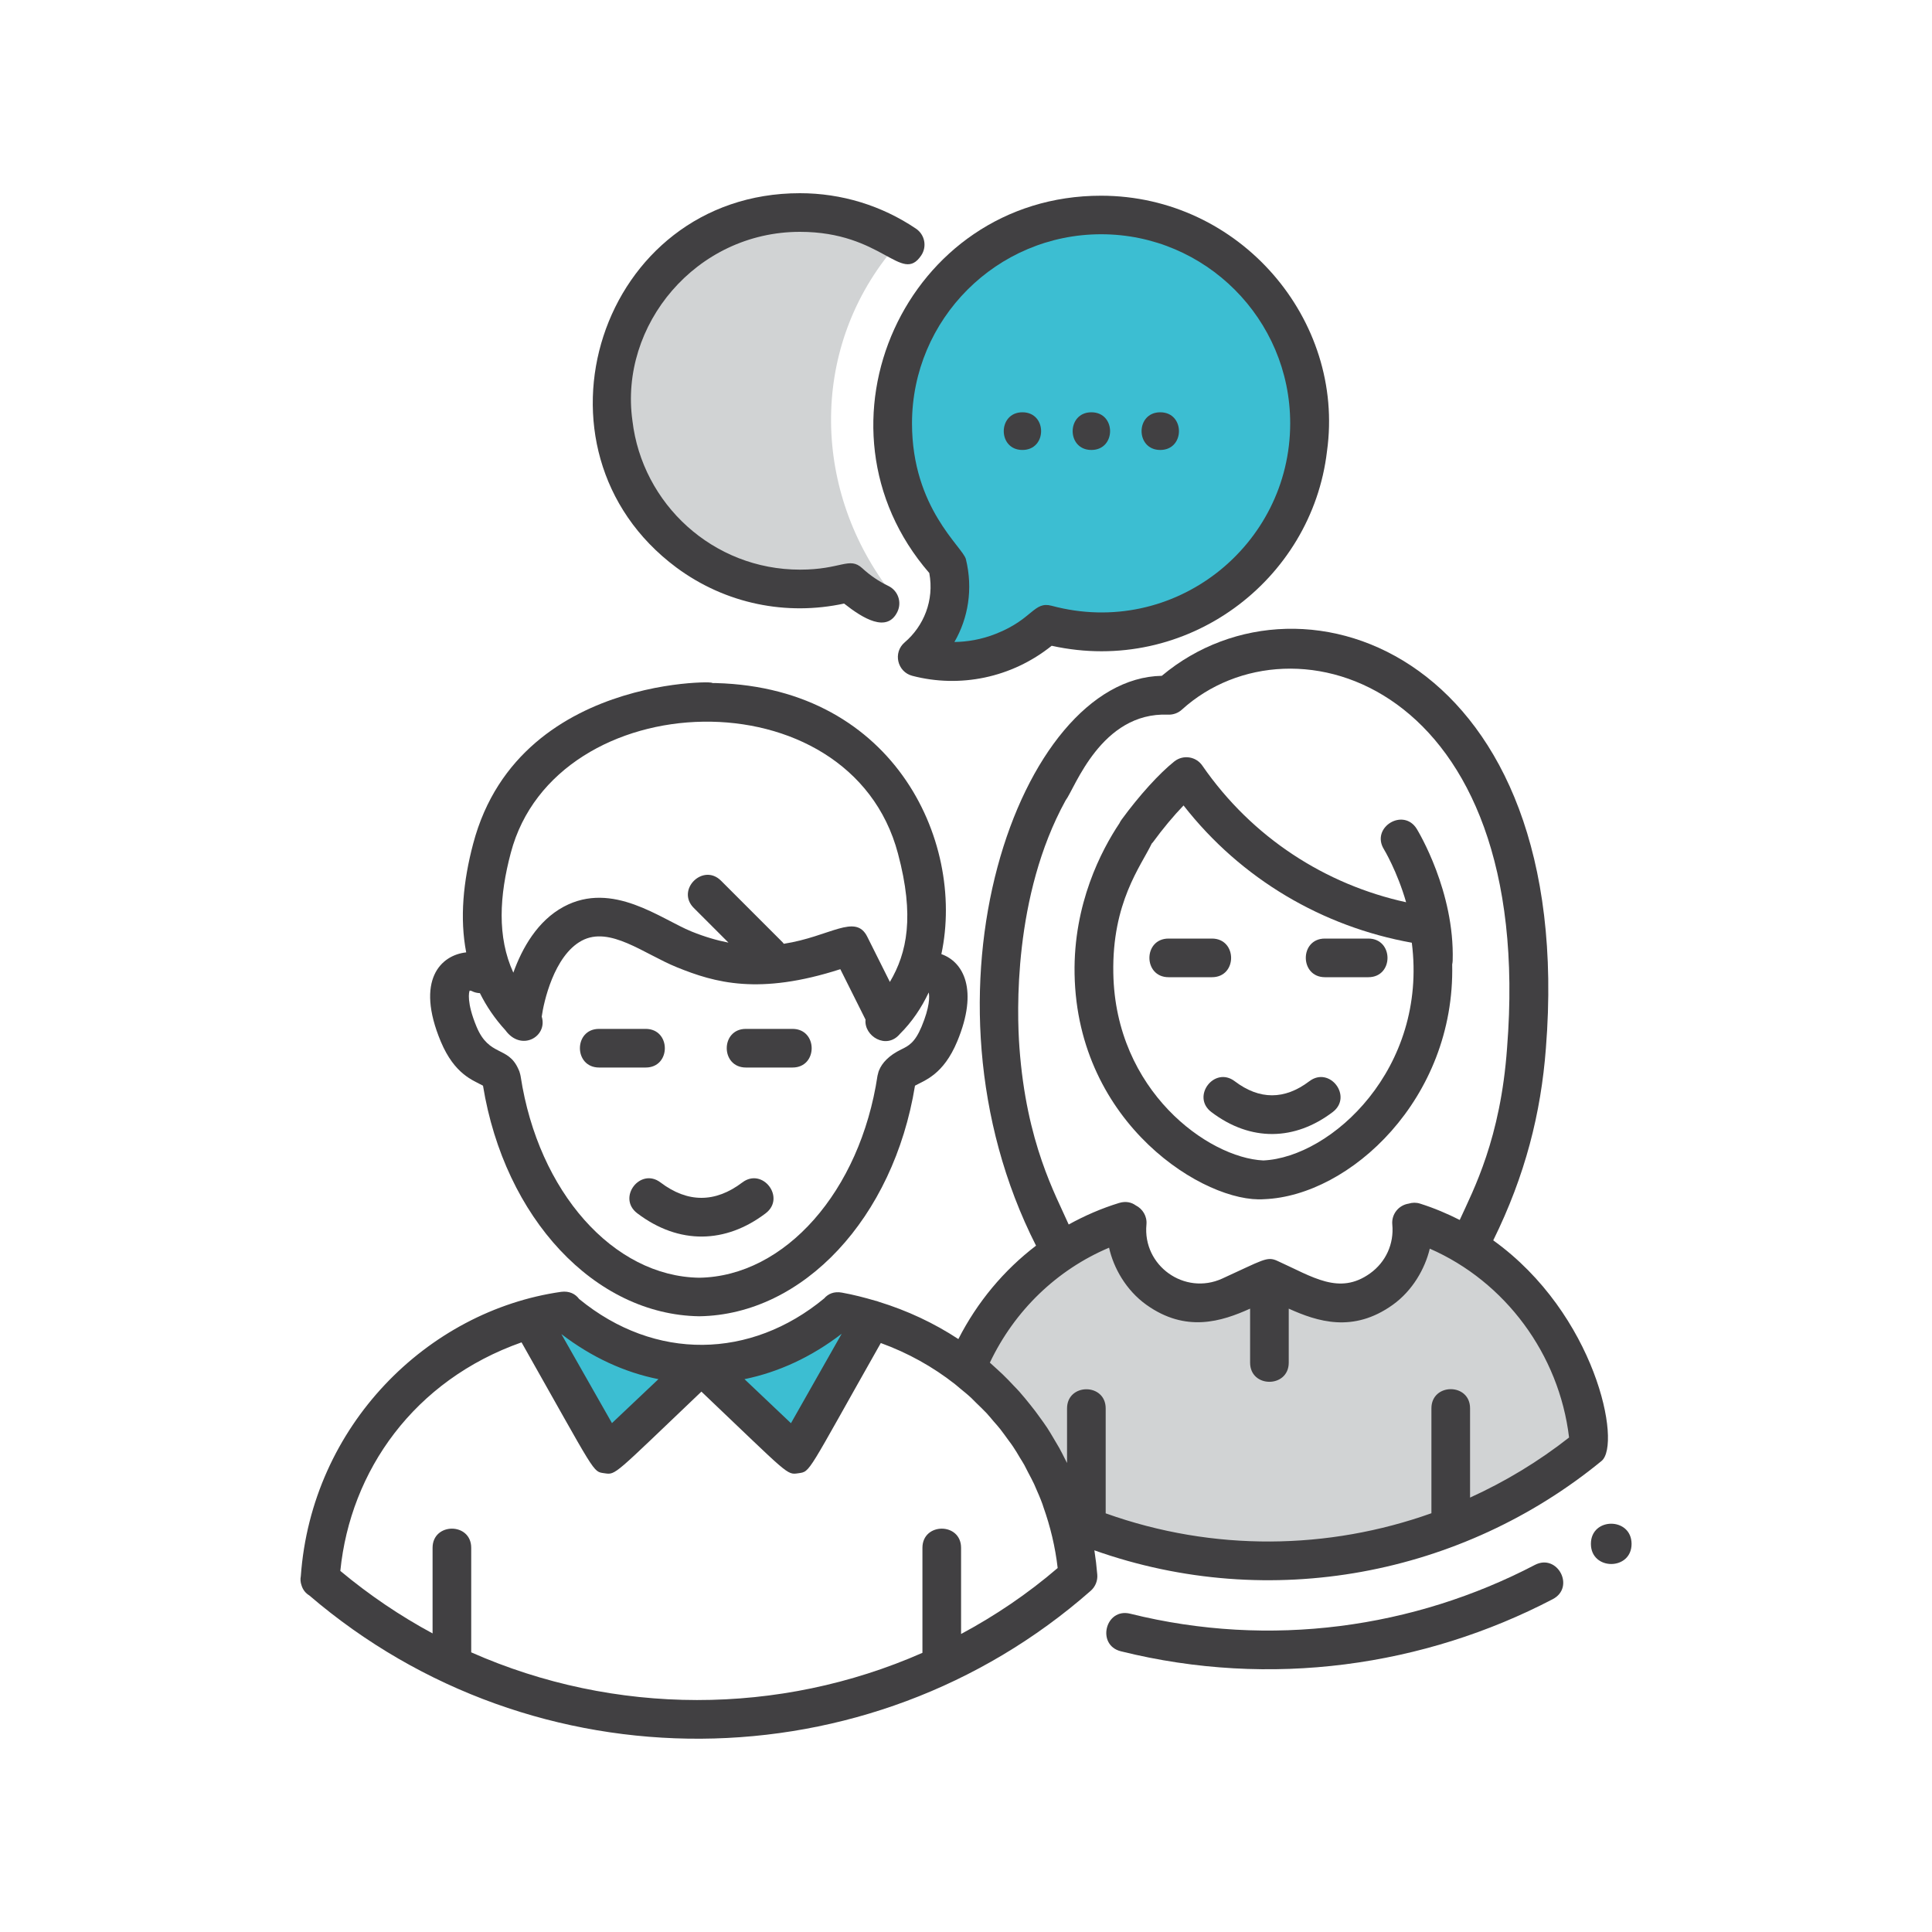
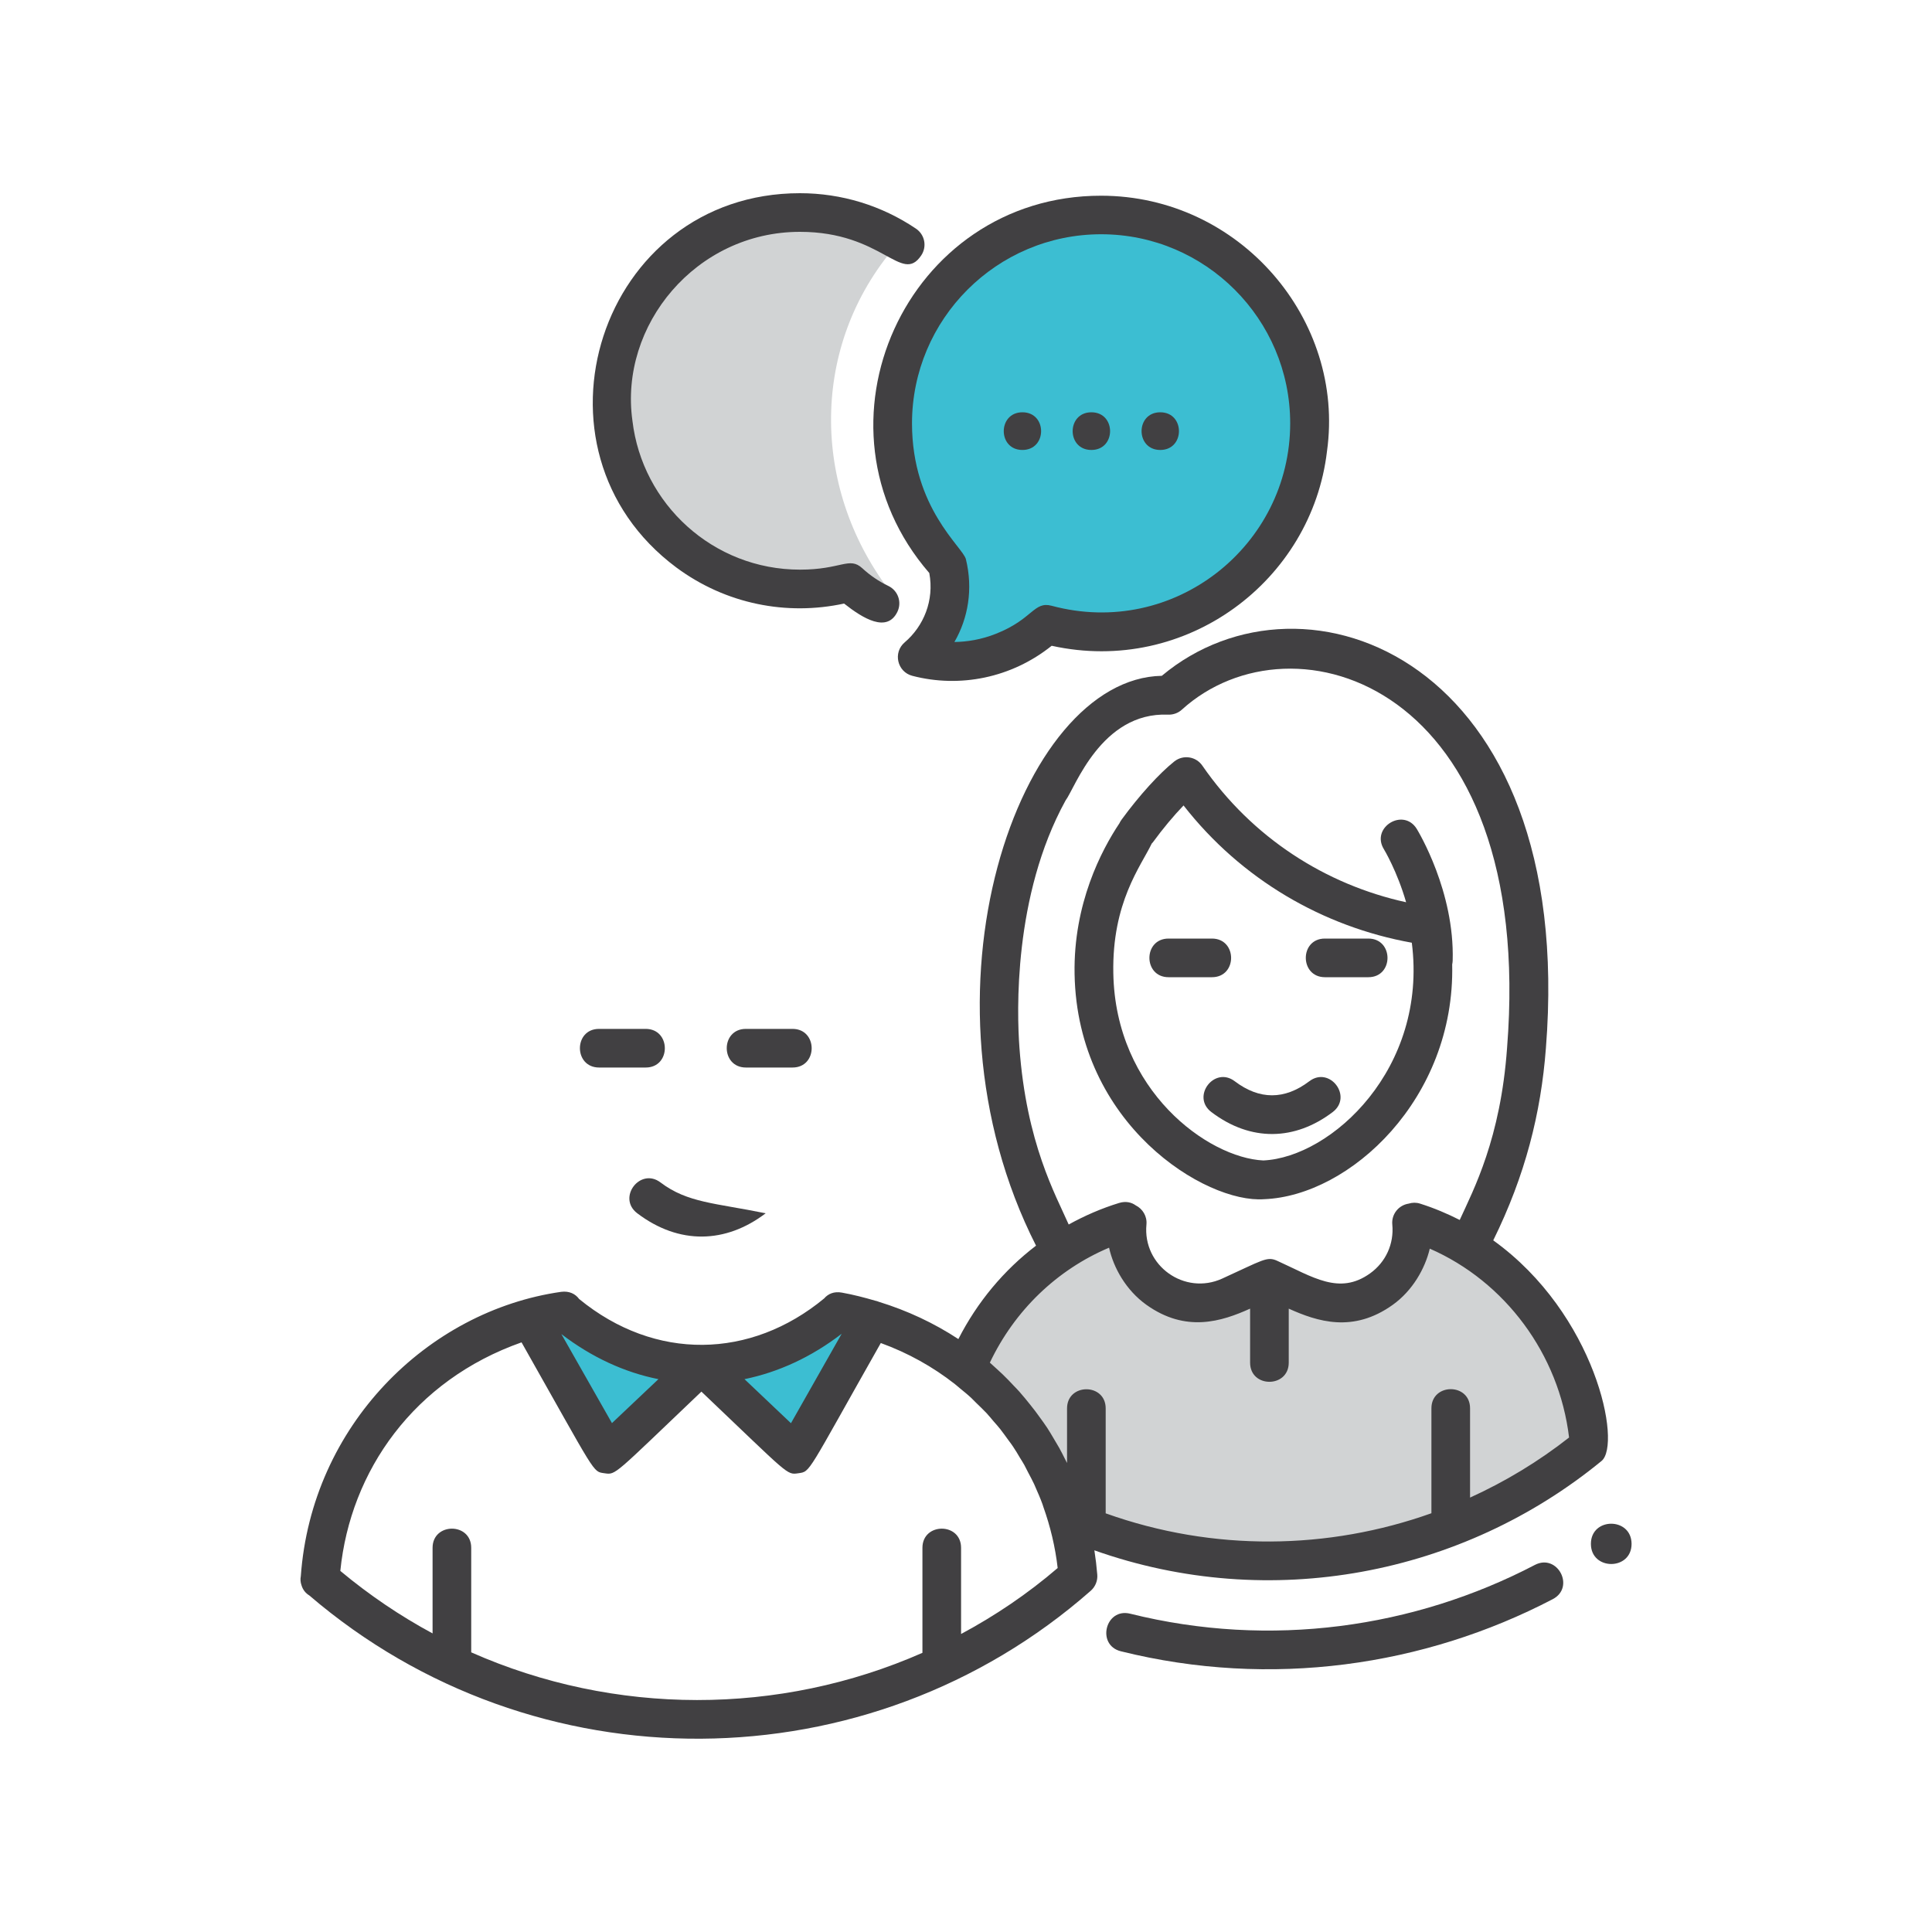
<svg xmlns="http://www.w3.org/2000/svg" viewBox="0 0 200 200" fill="none">
  <path d="M91.64 60.55C83.85 49.75 84.01 35.13 93.14 24.98C79.16 16.2 61.28 27.91 63.48 43.83C64.84 55.42 76.28 63.41 87.9 60.29C88.69 61.01 89.75 61.8 91.1 62.45L91.64 60.55Z" fill="#D1D3D4" />
  <path d="M145.69 127.07L145.57 127.24C146.09 132.69 140.52 136.68 135.53 134.41L131.7 132.67L127.89 134.4C122.89 136.67 117.31 132.67 117.85 127.21L117.58 127.38C109.56 129.72 103.84 135.6 101.07 142.51C105.48 146.26 108.83 151.24 110.56 157.31C128.09 165.29 149.08 162.91 164.49 150.27C163.44 136.33 151.91 128.65 145.69 127.07Z" fill="#D1D3D4" />
  <path d="M98 58.46C85.54 44.74 95.22 22.62 113.81 22.62C126.96 22.62 136.73 34.38 135.04 46.6C133.54 59.41 120.91 68.08 108.22 64.68C104.58 68 99.62 69.23 94.93 68.01C97.61 65.74 98.91 62.12 98 58.46Z" fill="#3CBED2" />
  <path d="M58.32 136.49L71.42 141.23L63.36 149.6L56.79 136.61L58.32 136.49Z" fill="#3CBED2" />
  <path d="M86.4 136.49L73.3 141.23L81.36 149.6L87.93 136.61L86.4 136.49Z" fill="#3CBED2" />
  <path d="M164.69 159.82C164.69 162.6 168.9 162.6 168.9 159.82C168.89 157.04 164.69 157.04 164.69 159.82Z" fill="#414042" />
  <path d="M96.2 59.32C96.73 62.15 95.62 64.82 93.65 66.5C92.42 67.55 92.88 69.55 94.44 69.96C99.35 71.24 104.7 70.19 108.87 66.85C122.81 69.93 135.8 60.11 137.37 46.71C139.27 33.12 128.36 20.26 113.98 20.26C93.8 20.25 83 44.09 96.2 59.32ZM113.99 24.25C124.78 24.25 133.56 33.03 133.56 43.82C133.56 56.5 121.53 66.11 108.87 62.71C107.01 62.21 106.93 64.09 103.12 65.6C101.57 66.22 100.09 66.44 98.8 66.46C100.23 63.99 100.74 60.96 99.99 57.89C99.68 56.63 94.41 52.61 94.41 43.82C94.42 33.03 103.19 24.25 113.99 24.25Z" fill="#414042" />
  <path d="M70.02 58.75C75.15 62.55 81.46 63.76 87.38 62.48C89.34 64.03 91.83 65.54 92.9 63.33C93.38 62.33 92.96 61.14 91.97 60.66C90.99 60.19 90.07 59.57 89.26 58.82C87.91 57.59 87.09 58.97 82.82 58.97C73.79 58.97 66.48 52.15 65.47 43.56C64.08 33.67 72.05 24 82.81 24C91.36 24 93.32 29.46 95.36 26.45C95.98 25.53 95.74 24.29 94.82 23.67C91.26 21.27 87.11 20 82.81 20C62.06 20 53.58 46.52 70.02 58.75Z" fill="#414042" />
  <path d="M105.84 46.58C108.42 46.58 108.42 42.68 105.84 42.68C103.27 42.68 103.26 46.58 105.84 46.58Z" fill="#414042" />
  <path d="M112.98 46.58C115.56 46.58 115.56 42.68 112.98 42.68C110.4 42.68 110.39 46.58 112.98 46.58Z" fill="#414042" />
  <path d="M120.11 46.58C122.69 46.58 122.69 42.68 120.11 42.68C117.53 42.68 117.53 46.58 120.11 46.58Z" fill="#414042" />
  <path d="M158.89 162C146.38 168.53 131.51 170.66 117 167.05C114.42 166.41 113.47 170.3 116.03 170.94C131.56 174.8 147.43 172.49 160.73 165.55C163.1 164.32 161.23 160.78 158.89 162Z" fill="#414042" />
  <path d="M165.79 151.24C167.91 149.5 165.18 136.02 154.58 128.4C157.9 121.67 159.52 115.22 160.03 108.52C163.23 68.14 135 57.61 120.27 69.96C105.51 70.22 94 102.85 107.25 128.95C103.92 131.49 101.17 134.78 99.21 138.62C96.7 136.97 93.93 135.67 90.97 134.76C90.85 134.71 90.73 134.67 90.61 134.65C89.48 134.32 88.33 134.02 87.15 133.81C86.34 133.66 85.72 133.94 85.32 134.41C77.73 140.69 67.83 140.93 59.95 134.47C59.57 133.95 58.94 133.62 58.09 133.73C44.23 135.71 32.25 147.6 31.14 163.17C31.08 163.47 31.1 163.79 31.21 164.1C31.35 164.58 31.64 164.93 32.02 165.16C55.32 185.13 89.92 184.9 112.92 164.67C113.39 164.25 113.64 163.64 113.59 163.01C113.52 162.16 113.42 161.32 113.29 160.49C131.51 166.95 151.41 163.03 165.79 151.24ZM105.53 108.42C105.27 104.9 104.87 92.74 110.31 82.86C111.27 81.61 113.97 73.69 120.92 73.98C121.44 74 121.96 73.82 122.35 73.46C133.83 63.04 159 70.76 156.01 108.49C155.34 117.87 152.55 123.14 151.11 126.29C149.83 125.64 148.47 125.06 147.01 124.6C146.61 124.47 146.2 124.48 145.82 124.6C144.78 124.76 144.03 125.7 144.13 126.76C144.32 128.76 143.46 130.65 141.83 131.82C138.63 134.11 135.9 132.18 132.22 130.52C131.15 130.03 130.74 130.44 126.52 132.36C122.63 134.13 118.27 131.03 118.68 126.76C118.76 125.91 118.29 125.14 117.57 124.78C117.13 124.46 116.54 124.32 115.85 124.53C114.02 125.09 112.28 125.85 110.63 126.76C109.28 123.68 106.25 118.36 105.53 108.42ZM102.47 141.06C105.04 135.65 109.42 131.44 114.81 129.16C115.27 131.24 116.56 133.56 118.67 135.07C122.76 137.99 126.46 136.8 129.41 135.47V141.06C129.41 143.71 133.41 143.7 133.41 141.06V135.47C136.38 136.81 140.07 138.01 144.17 135.08C146.23 133.61 147.52 131.32 148.01 129.26C155.8 132.66 161.4 140.18 162.43 148.81C159.26 151.3 155.81 153.38 152.18 155.03V145.79C152.18 143.14 148.18 143.15 148.18 145.79V156.65C137.54 160.44 125.65 160.66 114.46 156.66V145.8C114.46 143.15 110.46 143.16 110.46 145.8V151.45C110.4 151.32 110.32 151.19 110.26 151.06C110.06 150.67 109.87 150.28 109.66 149.9C109.48 149.58 109.29 149.26 109.1 148.95C108.88 148.58 108.66 148.2 108.42 147.83C108.17 147.45 107.9 147.08 107.63 146.71C107.32 146.27 107 145.85 106.66 145.43C106.29 144.97 105.92 144.51 105.52 144.06C105.35 143.86 105.16 143.68 104.98 143.49C104.59 143.07 104.19 142.65 103.77 142.25C103.59 142.08 103.41 141.92 103.23 141.75C102.97 141.53 102.73 141.28 102.47 141.06ZM68.16 142.77C66.78 144.07 65.31 145.47 63.35 147.32C61.97 144.88 59.95 141.35 58.11 138.1C61.24 140.5 64.65 142.07 68.16 142.77ZM87.13 138.07L81.88 147.33C80.31 145.84 78.69 144.31 77.07 142.77C80.58 142.05 84 140.48 87.13 138.07ZM99.49 169.15V160.23C99.49 157.58 95.49 157.59 95.49 160.23V171.1C80.66 177.63 63.63 177.62 48.78 171.05V160.23C48.78 157.58 44.78 157.59 44.78 160.23V169.09C41.44 167.29 38.24 165.13 35.23 162.62C36.27 152.24 42.87 142.88 53.99 138.96C61.81 152.78 61.32 152.32 62.57 152.51C63.78 152.69 63.49 152.74 72.61 144.06C81.73 152.73 81.41 152.69 82.65 152.51C83.93 152.32 83.47 152.65 91.18 139.03C93.99 140.05 96.57 141.49 98.85 143.28C99.04 143.43 99.21 143.59 99.4 143.74C99.79 144.06 100.19 144.38 100.56 144.73C100.73 144.89 100.89 145.06 101.06 145.23C101.42 145.58 101.79 145.93 102.13 146.29C102.39 146.57 102.62 146.86 102.86 147.14C103.1 147.41 103.34 147.68 103.56 147.96C103.86 148.34 104.14 148.75 104.43 149.14C104.58 149.34 104.73 149.54 104.87 149.75C105.12 150.12 105.35 150.51 105.58 150.9C105.73 151.15 105.9 151.4 106.04 151.66C106.18 151.92 106.31 152.18 106.44 152.44C106.65 152.84 106.87 153.24 107.06 153.65C107.1 153.74 107.14 153.84 107.18 153.93C107.44 154.52 107.7 155.11 107.92 155.72C107.95 155.81 107.98 155.91 108.01 156C108.73 158.02 109.24 160.14 109.49 162.32C106.37 165 103.01 167.26 99.49 169.15Z" fill="#414042" />
  <path d="M125.46 101.16C128.11 101.16 128.1 97.16 125.46 97.16H120.97C118.32 97.16 118.33 101.16 120.97 101.16H125.46Z" fill="#414042" />
  <path d="M137.16 101.16H141.65C144.3 101.16 144.29 97.16 141.65 97.16H137.16C134.51 97.15 134.52 101.16 137.16 101.16Z" fill="#414042" />
  <path d="M125.4 115.12C129.49 118.22 134.06 118.08 137.96 115.12C140.07 113.52 137.65 110.33 135.54 111.93C132.98 113.87 130.38 113.87 127.82 111.93C125.71 110.33 123.29 113.52 125.4 115.12Z" fill="#414042" />
-   <path d="M50 112.39C52.23 126.09 61.56 136.1 72.39 136.26C83.16 136.1 92.49 126.08 94.72 112.39C95.74 111.82 97.65 111.26 99.09 107.81C101.32 102.46 99.73 99.57 97.45 98.77C99.98 86.94 92.31 70.7 73.24 70.7C77.48 70.7 53.9 68.69 48.98 87.35C47.95 91.24 47.58 95.05 48.26 98.59C45.65 98.87 42.96 101.43 45.63 107.82C47.07 111.25 48.99 111.83 50 112.39ZM52.88 88.28C57.51 70.73 88.01 69.61 92.96 88.37C94.69 94.85 93.9 98.64 92.12 101.65L89.78 96.97C88.56 94.52 85.92 96.96 81.14 97.7C81.1 97.65 81.06 97.59 81.01 97.54L74.64 91.17C72.78 89.31 69.95 92.12 71.82 93.99L75.41 97.58C74.22 97.35 72.95 96.98 71.59 96.43C68.41 95.14 63.42 91.15 58.36 93.86C55.64 95.32 54.05 98.15 53.14 100.69C51.44 96.99 51.7 92.7 52.88 88.28ZM52.32 106.65C53.95 108.9 56.72 107.32 56.08 105.24C56.27 103.81 57.33 98.93 60.22 97.38C63.13 95.82 66.66 98.75 70.07 100.13C74.01 101.73 78.57 103.04 86.99 100.33L89.6 105.55C89.42 107.25 91.76 108.71 93.16 107.03C94.39 105.81 95.38 104.35 96.14 102.74C96.24 103.18 96.24 104.27 95.4 106.28C94.7 107.95 94.05 108.27 93.29 108.64C92.03 109.25 91.31 110.03 91 110.8C90.97 110.86 90.95 110.93 90.93 111C90.91 111.07 90.89 111.13 90.88 111.2C90.87 111.25 90.85 111.3 90.84 111.35C89.04 123.33 81.25 132.13 72.39 132.27C63.49 132.14 55.73 123.38 53.9 111.44C53.89 111.35 53.86 111.26 53.84 111.17C53.8 110.99 53.74 110.82 53.66 110.67C52.59 108.25 50.64 109.43 49.33 106.28C48.28 103.76 48.55 102.67 48.62 102.55C48.64 102.55 48.74 102.54 48.87 102.61C49.13 102.74 49.41 102.8 49.68 102.81C50.34 104.14 51.21 105.44 52.32 106.65Z" fill="#414042" />
  <path d="M62.02 110.51H66.84C69.49 110.51 69.48 106.51 66.84 106.51H62.02C59.37 106.5 59.37 110.51 62.02 110.51Z" fill="#414042" />
  <path d="M77.22 110.51H82.04C84.69 110.51 84.68 106.51 82.04 106.51H77.22C74.57 106.5 74.57 110.51 77.22 110.51Z" fill="#414042" />
-   <path d="M65.97 125.6C70.3 128.88 75.13 128.74 79.26 125.6C81.37 124 78.95 120.81 76.84 122.41C74.04 124.53 71.18 124.53 68.38 122.41C66.28 120.81 63.85 123.99 65.97 125.6Z" fill="#414042" />
+   <path d="M65.97 125.6C70.3 128.88 75.13 128.74 79.26 125.6C74.04 124.53 71.18 124.53 68.38 122.41C66.28 120.81 63.85 123.99 65.97 125.6Z" fill="#414042" />
  <path d="M130.86 124.14C139.74 123.8 150.64 113.74 150.33 99.84C150.35 99.71 150.38 99.59 150.38 99.45C150.59 92.3 146.83 86.09 146.67 85.82C145.29 83.56 141.87 85.65 143.26 87.91C143.28 87.94 144.64 90.2 145.56 93.4C137.25 91.58 129.64 86.75 124.46 79.25C123.82 78.32 122.5 78.09 121.57 78.82C120.02 80.05 117.93 82.35 116.12 84.83C116.02 84.96 115.94 85.1 115.88 85.23C114.03 88 111.11 93.55 111.24 100.82C111.51 116.41 124.8 124.59 130.86 124.14ZM119.23 87.32C119.27 87.27 119.31 87.24 119.35 87.19C120.37 85.79 121.5 84.44 122.52 83.38C128.5 91.04 136.96 95.94 146.15 97.59C147.81 110.61 137.83 119.8 130.78 120.13C125.06 119.86 115.46 112.91 115.25 100.74C115.11 93.42 118.1 89.67 119.23 87.32Z" fill="#414042" />
</svg>